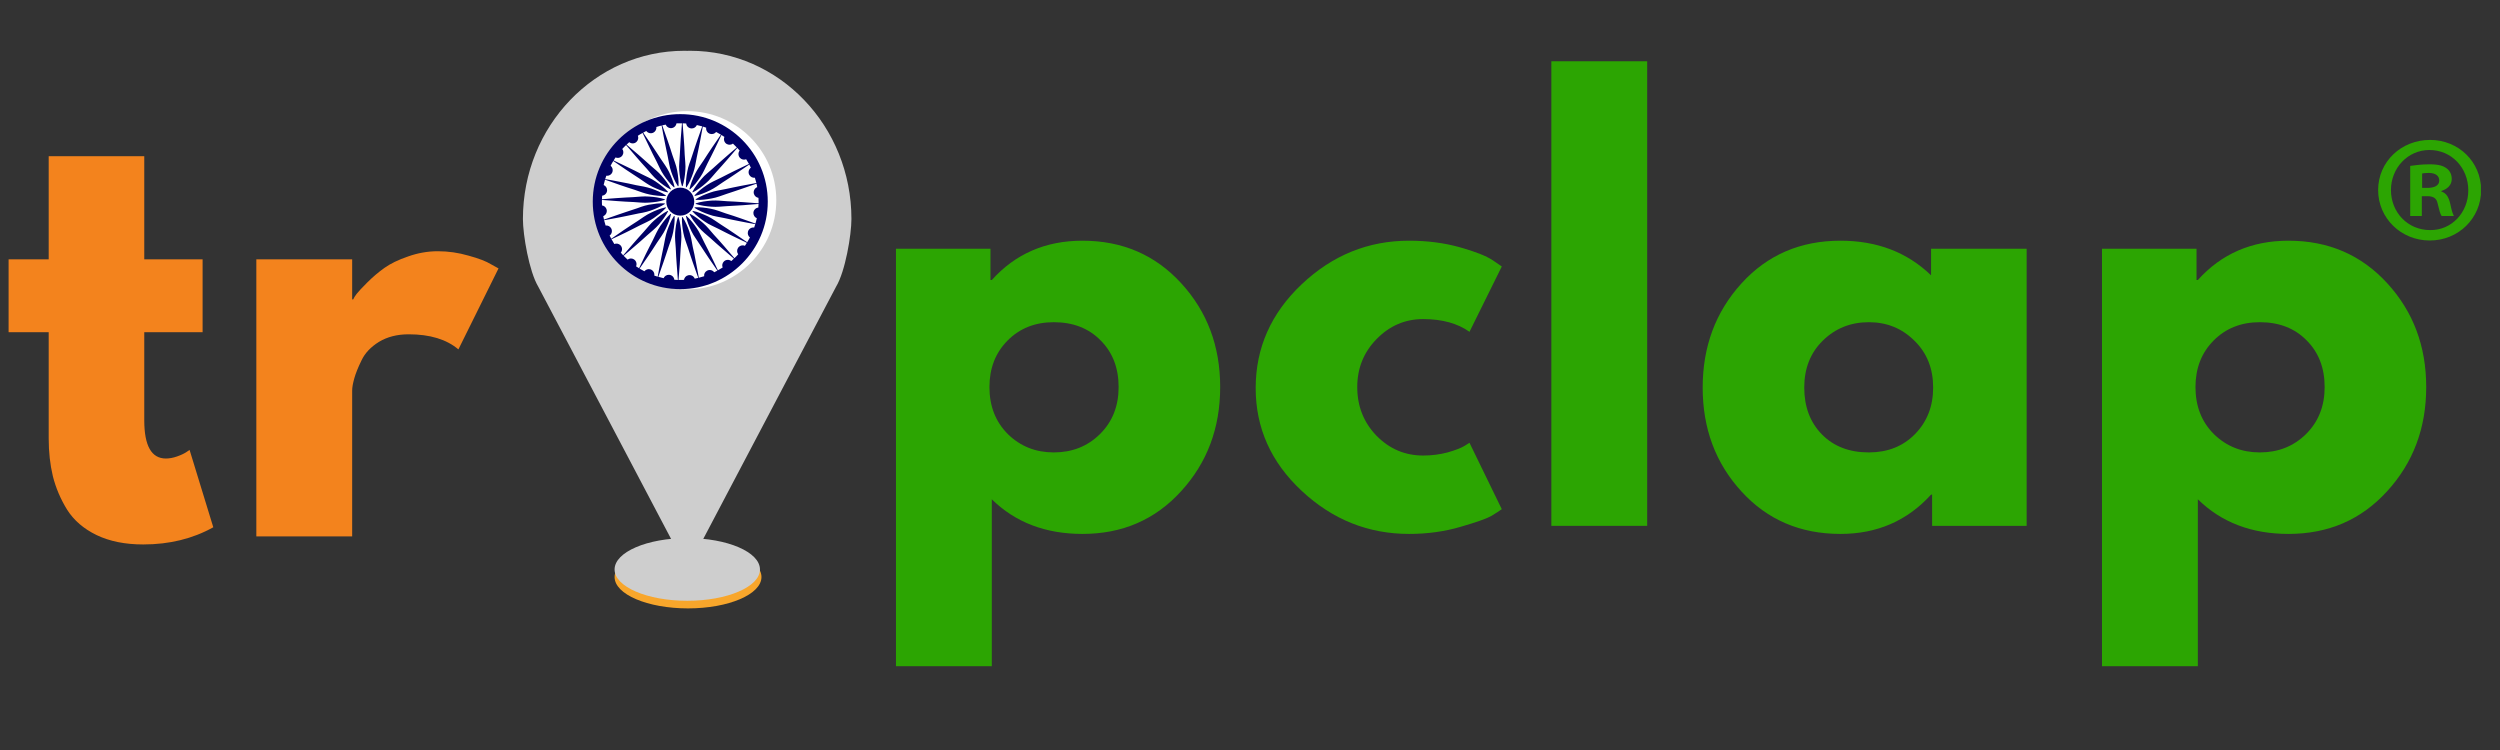
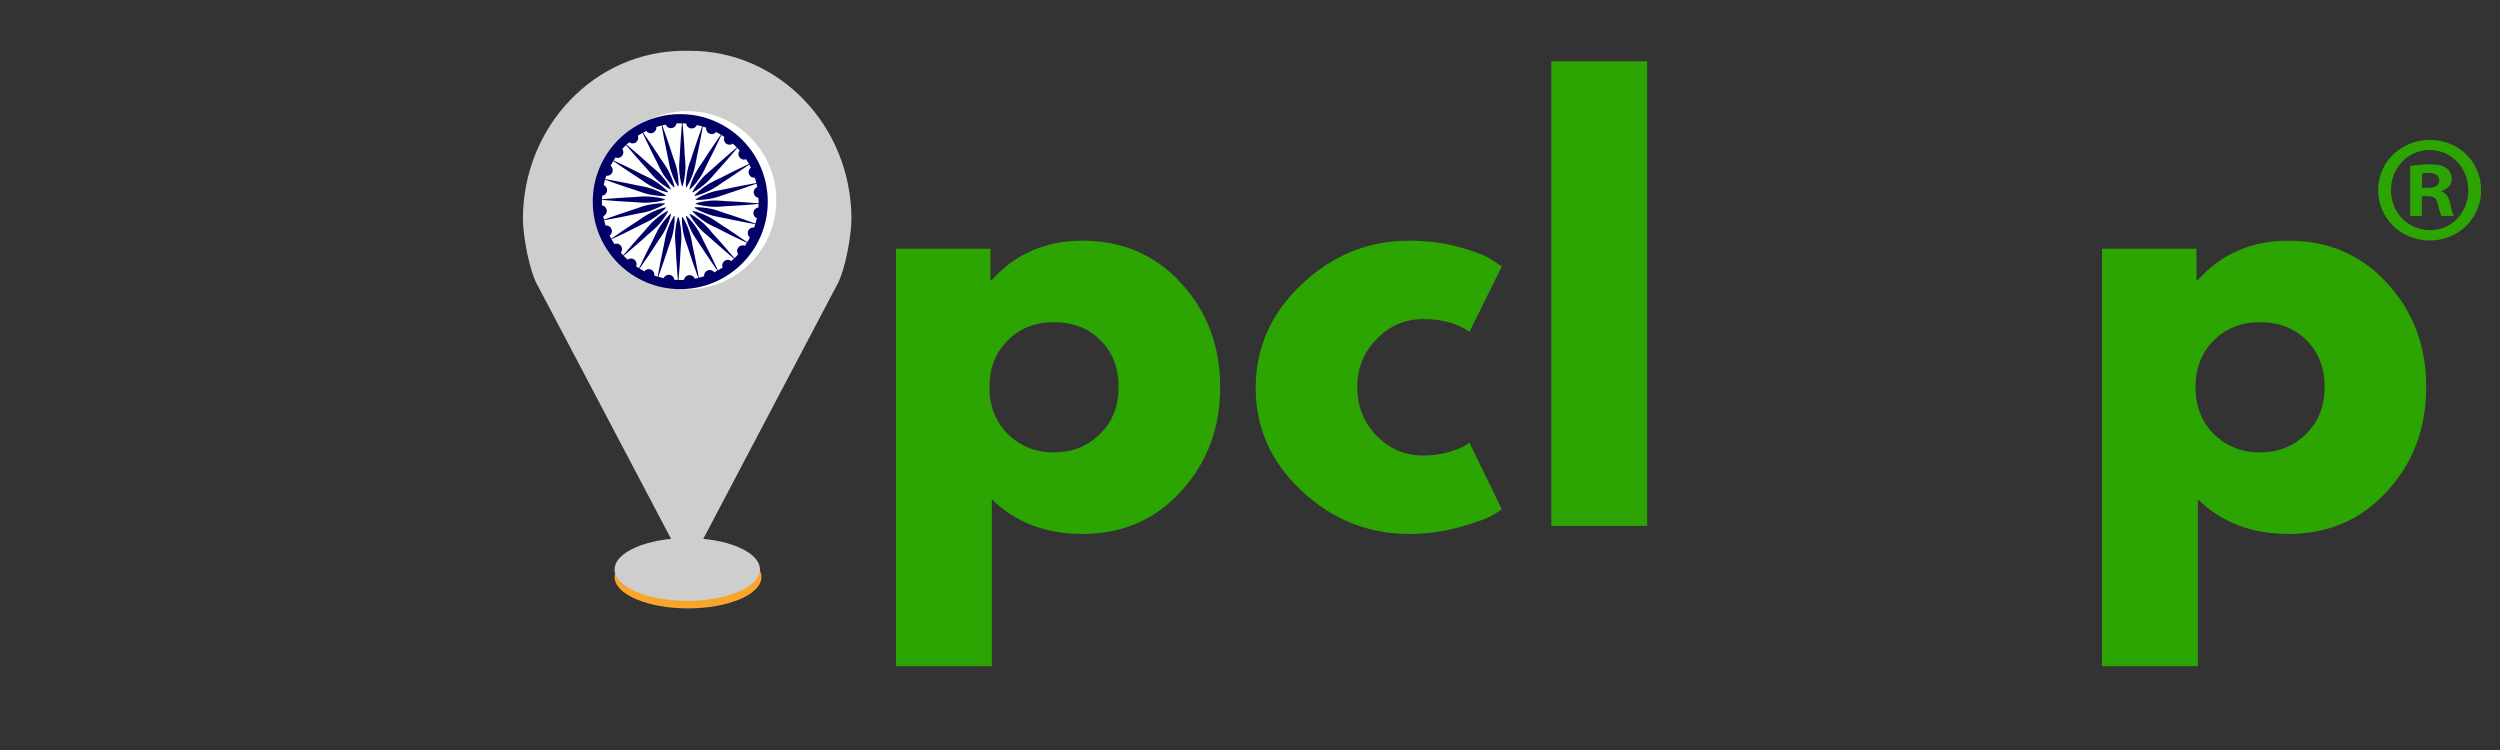
<svg xmlns="http://www.w3.org/2000/svg" width="200" zoomAndPan="magnify" viewBox="0 0 150 45" height="60" preserveAspectRatio="xMidYMid meet" version="1.2">
  <rect x="0" y="0" width="150" height="45" fill="#333333" stroke="none" />
  <defs>
    <clipPath id="f50fb2e12e">
      <path d="M 36 30 L 46 30 L 46 34.543 L 36 34.543 Z M 36 30 " />
    </clipPath>
    <clipPath id="131c1fcb5c">
      <path d="M 31.379 1 L 51.07 1 L 51.07 33 L 31.379 33 Z M 31.379 1 " />
    </clipPath>
    <clipPath id="2edaf64391">
      <path d="M 0 1 L 31 1 L 31 42.398 L 0 42.398 Z M 0 1 " />
    </clipPath>
    <clipPath id="948db2512a">
-       <rect x="0" width="31" y="0" height="42" />
-     </clipPath>
+       </clipPath>
    <clipPath id="17a4c2786c">
      <path d="M 51 0.879 L 148 0.879 L 148 42 L 51 42 Z M 51 0.879 " />
    </clipPath>
    <clipPath id="ee1dcb472a">
      <rect x="0" width="97" y="0" height="42" />
    </clipPath>
    <clipPath id="481d43d27f">
      <path d="M 142.688 6.395 L 148.855 6.395 L 148.855 12.43 L 142.688 12.43 Z M 142.688 6.395 " />
    </clipPath>
    <clipPath id="cbfff3de3a">
      <rect x="0" width="150" y="0" height="43" />
    </clipPath>
    <clipPath id="6507340492">
      <path d="M 35.566 6.848 L 46.066 6.848 L 46.066 17.348 L 35.566 17.348 Z M 35.566 6.848 " />
    </clipPath>
  </defs>
  <g id="2eeda312aa">
    <g transform="matrix(1,0,0,1,0,2)">
      <g clip-path="url(#cbfff3de3a)">
        <g clip-rule="nonzero" clip-path="url(#f50fb2e12e)">
          <path style=" stroke:none;fill-rule:nonzero;fill:#f8a62b;fill-opacity:1;" d="M 45.688 32.621 C 45.688 33.66 43.715 34.504 41.281 34.504 C 38.848 34.504 36.875 33.66 36.875 32.621 C 36.875 31.582 38.848 30.738 41.281 30.738 C 43.715 30.738 45.688 31.582 45.688 32.621 " />
          <path style=" stroke:none;fill-rule:nonzero;fill:#cecece;fill-opacity:1;" d="M 45.598 32.168 C 45.598 33.203 43.645 34.047 41.234 34.047 C 38.828 34.047 36.875 33.203 36.875 32.168 C 36.875 31.125 38.828 30.285 41.234 30.285 C 43.645 30.285 45.598 31.125 45.598 32.168 " />
        </g>
        <g clip-rule="nonzero" clip-path="url(#131c1fcb5c)">
          <path style=" stroke:none;fill-rule:nonzero;fill:#cecece;fill-opacity:1;" d="M 41.402 1.047 C 41.348 1.047 41.289 1.047 41.23 1.051 C 41.172 1.047 41.117 1.047 41.059 1.047 C 35.711 1.047 31.375 5.566 31.375 11.141 C 31.375 12.09 31.746 14.289 32.297 15.203 L 41.23 32.168 L 50.164 15.203 C 50.719 14.289 51.086 12.09 51.086 11.141 C 51.086 5.566 46.754 1.047 41.402 1.047 " />
        </g>
        <path style=" stroke:none;fill-rule:nonzero;fill:#ffffff;fill-opacity:1;" d="M 46.578 10.016 C 46.578 12.969 44.184 15.363 41.23 15.363 C 38.277 15.363 35.883 12.969 35.883 10.016 C 35.883 7.062 38.277 4.668 41.23 4.668 C 44.184 4.668 46.578 7.062 46.578 10.016 " />
        <g clip-rule="nonzero" clip-path="url(#2edaf64391)">
          <g transform="matrix(1,0,0,1,0,1)">
            <g id="7a5d8dbbd2" clip-path="url(#948db2512a)">
              <g style="fill:#f3831d;fill-opacity:1;">
                <g transform="translate(0, 29.183)">
                  <path style="stroke:none" d="M 2.922 -16.625 L 2.922 -22.812 L 8.656 -22.812 L 8.656 -16.625 L 12.156 -16.625 L 12.156 -12.25 L 8.656 -12.25 L 8.656 -6.969 C 8.656 -5.438 9.086 -4.672 9.953 -4.672 C 10.16 -4.672 10.383 -4.711 10.625 -4.797 C 10.863 -4.879 11.051 -4.969 11.188 -5.062 L 11.375 -5.188 L 12.797 -0.547 C 11.566 0.141 10.164 0.484 8.594 0.484 C 7.508 0.484 6.578 0.297 5.797 -0.078 C 5.023 -0.453 4.438 -0.957 4.031 -1.594 C 3.633 -2.238 3.348 -2.91 3.172 -3.609 C 3.004 -4.316 2.922 -5.066 2.922 -5.859 L 2.922 -12.25 L 0.516 -12.25 L 0.516 -16.625 Z M 2.922 -16.625 " />
                </g>
              </g>
              <g style="fill:#f3831d;fill-opacity:1;">
                <g transform="translate(13.442, 29.183)">
-                   <path style="stroke:none" d="M 1.938 0 L 1.938 -16.625 L 7.688 -16.625 L 7.688 -14.219 L 7.75 -14.219 C 7.789 -14.312 7.859 -14.422 7.953 -14.547 C 8.055 -14.68 8.27 -14.91 8.594 -15.234 C 8.914 -15.555 9.258 -15.848 9.625 -16.109 C 9.988 -16.367 10.461 -16.598 11.047 -16.797 C 11.629 -17.004 12.223 -17.109 12.828 -17.109 C 13.453 -17.109 14.066 -17.02 14.672 -16.844 C 15.285 -16.676 15.734 -16.504 16.016 -16.328 L 16.469 -16.078 L 14.062 -11.219 C 13.352 -11.82 12.359 -12.125 11.078 -12.125 C 10.391 -12.125 9.797 -11.973 9.297 -11.672 C 8.805 -11.367 8.457 -11 8.25 -10.562 C 8.039 -10.133 7.895 -9.77 7.812 -9.469 C 7.727 -9.164 7.688 -8.926 7.688 -8.75 L 7.688 0 Z M 1.938 0 " />
-                 </g>
+                   </g>
              </g>
            </g>
          </g>
        </g>
        <g clip-rule="nonzero" clip-path="url(#17a4c2786c)">
          <g transform="matrix(1,0,0,1,51,0)">
            <g id="0ec390eb62" clip-path="url(#ee1dcb472a)">
              <g style="fill:#2ca502;fill-opacity:1;">
                <g transform="translate(0.82, 29.551)">
                  <path style="stroke:none" d="M 19.047 -14.562 C 20.609 -12.863 21.391 -10.785 21.391 -8.328 C 21.391 -5.867 20.609 -3.785 19.047 -2.078 C 17.492 -0.367 15.52 0.484 13.125 0.484 C 10.914 0.484 9.102 -0.207 7.688 -1.594 L 7.688 8.422 L 1.938 8.422 L 1.938 -16.625 L 7.609 -16.625 L 7.609 -14.75 L 7.688 -14.75 C 9.102 -16.32 10.914 -17.109 13.125 -17.109 C 15.52 -17.109 17.492 -16.258 19.047 -14.562 Z M 14.172 -5.5 C 14.922 -6.238 15.297 -7.18 15.297 -8.328 C 15.297 -9.473 14.938 -10.406 14.219 -11.125 C 13.508 -11.852 12.57 -12.219 11.406 -12.219 C 10.281 -12.219 9.352 -11.848 8.625 -11.109 C 7.906 -10.379 7.547 -9.453 7.547 -8.328 C 7.547 -7.18 7.914 -6.238 8.656 -5.5 C 9.406 -4.77 10.32 -4.406 11.406 -4.406 C 12.508 -4.406 13.43 -4.77 14.172 -5.5 Z M 14.172 -5.5 " />
                </g>
              </g>
              <g style="fill:#2ca502;fill-opacity:1;">
                <g transform="translate(23.591, 29.551)">
                  <path style="stroke:none" d="M 10.797 -12.406 C 9.711 -12.406 8.781 -12.004 8 -11.203 C 7.227 -10.41 6.844 -9.453 6.844 -8.328 C 6.844 -7.18 7.227 -6.207 8 -5.406 C 8.781 -4.613 9.711 -4.219 10.797 -4.219 C 11.305 -4.219 11.797 -4.281 12.266 -4.406 C 12.734 -4.539 13.07 -4.672 13.281 -4.797 L 13.578 -4.984 L 15.516 -1 C 15.367 -0.895 15.16 -0.758 14.891 -0.594 C 14.617 -0.438 14 -0.219 13.031 0.062 C 12.07 0.344 11.047 0.484 9.953 0.484 C 7.504 0.484 5.359 -0.375 3.516 -2.094 C 1.672 -3.812 0.75 -5.867 0.75 -8.266 C 0.75 -10.68 1.672 -12.758 3.516 -14.5 C 5.359 -16.238 7.504 -17.109 9.953 -17.109 C 11.047 -17.109 12.055 -16.977 12.984 -16.719 C 13.922 -16.457 14.582 -16.195 14.969 -15.938 L 15.516 -15.562 L 13.578 -11.641 C 12.867 -12.148 11.941 -12.406 10.797 -12.406 Z M 10.797 -12.406 " />
                </g>
              </g>
              <g style="fill:#2ca502;fill-opacity:1;">
                <g transform="translate(40.143, 29.551)">
                  <path style="stroke:none" d="M 1.938 0 L 1.938 -27.875 L 7.688 -27.875 L 7.688 0 Z M 1.938 0 " />
                </g>
              </g>
              <g style="fill:#2ca502;fill-opacity:1;">
                <g transform="translate(50.411, 29.551)">
-                   <path style="stroke:none" d="M 3.078 -2.062 C 1.523 -3.758 0.75 -5.836 0.75 -8.297 C 0.75 -10.754 1.523 -12.836 3.078 -14.547 C 4.629 -16.254 6.609 -17.109 9.016 -17.109 C 11.211 -17.109 13.023 -16.414 14.453 -15.031 L 14.453 -16.625 L 20.188 -16.625 L 20.188 0 L 14.516 0 L 14.516 -1.875 L 14.453 -1.875 C 13.023 -0.301 11.211 0.484 9.016 0.484 C 6.609 0.484 4.629 -0.363 3.078 -2.062 Z M 7.953 -11.109 C 7.211 -10.379 6.844 -9.441 6.844 -8.297 C 6.844 -7.148 7.195 -6.211 7.906 -5.484 C 8.613 -4.766 9.551 -4.406 10.719 -4.406 C 11.844 -4.406 12.766 -4.77 13.484 -5.5 C 14.211 -6.238 14.578 -7.172 14.578 -8.297 C 14.578 -9.441 14.203 -10.379 13.453 -11.109 C 12.711 -11.848 11.801 -12.219 10.719 -12.219 C 9.625 -12.219 8.703 -11.848 7.953 -11.109 Z M 7.953 -11.109 " />
-                 </g>
+                   </g>
              </g>
              <g style="fill:#2ca502;fill-opacity:1;">
                <g transform="translate(73.182, 29.551)">
-                   <path style="stroke:none" d="M 19.047 -14.562 C 20.609 -12.863 21.391 -10.785 21.391 -8.328 C 21.391 -5.867 20.609 -3.785 19.047 -2.078 C 17.492 -0.367 15.52 0.484 13.125 0.484 C 10.914 0.484 9.102 -0.207 7.688 -1.594 L 7.688 8.422 L 1.938 8.422 L 1.938 -16.625 L 7.609 -16.625 L 7.609 -14.75 L 7.688 -14.75 C 9.102 -16.32 10.914 -17.109 13.125 -17.109 C 15.52 -17.109 17.492 -16.258 19.047 -14.562 Z M 14.172 -5.5 C 14.922 -6.238 15.297 -7.18 15.297 -8.328 C 15.297 -9.473 14.938 -10.406 14.219 -11.125 C 13.508 -11.852 12.57 -12.219 11.406 -12.219 C 10.281 -12.219 9.352 -11.848 8.625 -11.109 C 7.906 -10.379 7.547 -9.453 7.547 -8.328 C 7.547 -7.18 7.914 -6.238 8.656 -5.5 C 9.406 -4.77 10.32 -4.406 11.406 -4.406 C 12.508 -4.406 13.43 -4.77 14.172 -5.5 Z M 14.172 -5.5 " />
+                   <path style="stroke:none" d="M 19.047 -14.562 C 20.609 -12.863 21.391 -10.785 21.391 -8.328 C 21.391 -5.867 20.609 -3.785 19.047 -2.078 C 17.492 -0.367 15.52 0.484 13.125 0.484 C 10.914 0.484 9.102 -0.207 7.688 -1.594 L 7.688 8.422 L 1.938 8.422 L 1.938 -16.625 L 7.609 -16.625 L 7.609 -14.75 L 7.688 -14.75 C 9.102 -16.32 10.914 -17.109 13.125 -17.109 C 15.52 -17.109 17.492 -16.258 19.047 -14.562 M 14.172 -5.5 C 14.922 -6.238 15.297 -7.18 15.297 -8.328 C 15.297 -9.473 14.938 -10.406 14.219 -11.125 C 13.508 -11.852 12.57 -12.219 11.406 -12.219 C 10.281 -12.219 9.352 -11.848 8.625 -11.109 C 7.906 -10.379 7.547 -9.453 7.547 -8.328 C 7.547 -7.18 7.914 -6.238 8.656 -5.5 C 9.406 -4.77 10.32 -4.406 11.406 -4.406 C 12.508 -4.406 13.43 -4.77 14.172 -5.5 Z M 14.172 -5.5 " />
                </g>
              </g>
            </g>
          </g>
        </g>
        <g clip-rule="nonzero" clip-path="url(#481d43d27f)">
          <path style=" stroke:none;fill-rule:nonzero;fill:#2ca502;fill-opacity:1;" d="M 145.328 9.273 L 145.656 9.273 C 146.043 9.273 146.355 9.145 146.355 8.832 C 146.355 8.559 146.152 8.375 145.711 8.375 C 145.527 8.375 145.402 8.395 145.328 8.41 Z M 145.309 10.961 L 144.613 10.961 L 144.613 7.953 C 144.887 7.918 145.273 7.859 145.766 7.859 C 146.336 7.859 146.594 7.953 146.793 8.098 C 146.977 8.227 147.105 8.449 147.105 8.742 C 147.105 9.109 146.832 9.348 146.484 9.457 L 146.484 9.492 C 146.777 9.586 146.922 9.824 147.016 10.227 C 147.105 10.688 147.18 10.852 147.234 10.961 L 146.5 10.961 C 146.41 10.852 146.355 10.594 146.262 10.227 C 146.207 9.914 146.023 9.77 145.641 9.77 L 145.309 9.77 Z M 143.457 9.402 C 143.457 10.742 144.465 11.805 145.805 11.805 C 147.105 11.824 148.098 10.742 148.098 9.422 C 148.098 8.082 147.105 7 145.766 7 C 144.465 7 143.457 8.082 143.457 9.402 Z M 148.867 9.402 C 148.867 11.09 147.512 12.43 145.785 12.43 C 144.062 12.43 142.688 11.09 142.688 9.402 C 142.688 7.715 144.062 6.395 145.805 6.395 C 147.512 6.395 148.867 7.715 148.867 9.402 " />
        </g>
      </g>
    </g>
    <g clip-rule="nonzero" clip-path="url(#6507340492)">
      <path style=" stroke:none;fill-rule:nonzero;fill:#000066;fill-opacity:1;" d="M 40.816 6.848 C 37.914 6.848 35.566 9.199 35.566 12.098 C 35.566 14.996 37.914 17.348 40.816 17.348 C 43.715 17.348 46.066 14.996 46.066 12.098 C 46.066 9.199 43.715 6.848 40.816 6.848 Z M 42.215 12.348 C 42.375 12.375 42.531 12.391 42.688 12.402 C 42.848 12.414 43.004 12.414 43.16 12.402 C 43.32 12.387 43.477 12.375 43.633 12.367 L 44.109 12.34 L 44.582 12.312 C 44.891 12.285 45.203 12.266 45.512 12.238 C 45.512 12.309 45.508 12.383 45.5 12.453 C 45.336 12.473 45.207 12.609 45.203 12.777 C 45.203 12.918 45.285 13.043 45.41 13.094 C 45.387 13.203 45.359 13.309 45.328 13.414 C 45.035 13.305 44.738 13.207 44.445 13.102 L 43.996 12.949 L 43.547 12.805 C 43.395 12.754 43.246 12.699 43.098 12.648 C 42.949 12.594 42.797 12.555 42.641 12.523 C 42.484 12.492 42.328 12.469 42.168 12.453 C 42.012 12.438 41.852 12.426 41.684 12.438 L 41.676 12.473 C 41.812 12.566 41.957 12.637 42.102 12.703 C 42.25 12.77 42.395 12.824 42.547 12.875 C 42.695 12.93 42.848 12.969 43.004 12.996 C 43.16 13.027 43.316 13.055 43.469 13.086 L 43.934 13.184 L 44.398 13.277 C 44.703 13.336 45.008 13.398 45.316 13.449 C 45.297 13.52 45.273 13.586 45.25 13.652 C 45.09 13.629 44.926 13.727 44.879 13.891 C 44.84 14.027 44.891 14.168 44.996 14.25 C 44.945 14.348 44.891 14.441 44.832 14.535 C 44.578 14.355 44.32 14.184 44.062 14.008 L 43.668 13.742 L 43.27 13.484 C 43.137 13.398 43.008 13.309 42.875 13.219 C 42.746 13.129 42.609 13.051 42.469 12.98 C 42.324 12.91 42.18 12.848 42.031 12.793 C 41.883 12.734 41.73 12.684 41.566 12.652 L 41.547 12.684 C 41.656 12.809 41.777 12.914 41.902 13.016 C 42.027 13.117 42.152 13.211 42.285 13.297 C 42.414 13.387 42.555 13.465 42.695 13.531 C 42.84 13.602 42.98 13.668 43.121 13.738 L 43.543 13.953 L 43.969 14.164 C 44.25 14.301 44.531 14.438 44.812 14.57 C 44.777 14.629 44.738 14.688 44.695 14.75 C 44.547 14.684 44.363 14.738 44.277 14.883 C 44.203 15.004 44.215 15.152 44.293 15.258 C 44.223 15.34 44.145 15.418 44.066 15.492 C 43.867 15.254 43.66 15.02 43.457 14.781 L 43.145 14.426 L 42.824 14.074 C 42.719 13.957 42.617 13.836 42.516 13.715 C 42.414 13.594 42.301 13.484 42.184 13.379 C 42.062 13.273 41.941 13.176 41.809 13.082 C 41.68 12.988 41.547 12.902 41.398 12.828 L 41.371 12.852 C 41.445 13 41.535 13.137 41.625 13.266 C 41.719 13.395 41.82 13.52 41.922 13.637 C 42.027 13.758 42.141 13.867 42.258 13.973 C 42.379 14.074 42.5 14.176 42.617 14.281 L 42.969 14.598 L 43.328 14.91 C 43.562 15.113 43.797 15.32 44.035 15.52 C 43.984 15.57 43.93 15.617 43.879 15.664 C 43.75 15.562 43.559 15.566 43.438 15.684 C 43.336 15.781 43.309 15.926 43.359 16.051 C 43.266 16.109 43.172 16.168 43.074 16.219 C 42.945 15.934 42.805 15.656 42.672 15.375 L 42.461 14.949 L 42.246 14.527 C 42.172 14.387 42.105 14.242 42.039 14.102 C 41.969 13.957 41.891 13.82 41.805 13.691 C 41.715 13.559 41.621 13.43 41.52 13.309 C 41.418 13.184 41.312 13.062 41.188 12.953 L 41.156 12.973 C 41.191 13.133 41.242 13.285 41.297 13.438 C 41.355 13.586 41.418 13.73 41.488 13.875 C 41.555 14.016 41.637 14.152 41.727 14.281 C 41.816 14.414 41.906 14.543 41.992 14.676 L 42.25 15.07 L 42.512 15.465 C 42.688 15.723 42.863 15.984 43.043 16.238 C 42.98 16.273 42.914 16.305 42.852 16.336 C 42.754 16.203 42.57 16.16 42.422 16.242 C 42.297 16.309 42.23 16.441 42.25 16.574 C 42.145 16.609 42.039 16.637 41.93 16.664 C 41.879 16.355 41.816 16.051 41.758 15.742 L 41.668 15.277 L 41.566 14.816 C 41.535 14.66 41.508 14.504 41.48 14.348 C 41.449 14.195 41.41 14.043 41.359 13.891 C 41.309 13.742 41.25 13.594 41.184 13.449 C 41.117 13.305 41.047 13.16 40.953 13.02 L 40.918 13.031 C 40.91 13.195 40.918 13.355 40.934 13.516 C 40.949 13.676 40.973 13.832 41.004 13.984 C 41.035 14.141 41.078 14.293 41.129 14.441 C 41.184 14.594 41.238 14.742 41.285 14.891 L 41.43 15.34 L 41.582 15.789 C 41.688 16.086 41.785 16.379 41.895 16.672 C 41.824 16.691 41.754 16.703 41.684 16.719 C 41.625 16.562 41.457 16.477 41.293 16.516 C 41.156 16.547 41.059 16.66 41.039 16.793 C 40.965 16.797 40.891 16.797 40.812 16.797 C 40.781 16.797 40.746 16.797 40.711 16.797 C 40.742 16.484 40.758 16.176 40.785 15.863 L 40.84 14.918 C 40.848 14.762 40.859 14.602 40.875 14.445 C 40.887 14.285 40.887 14.129 40.875 13.973 C 40.863 13.812 40.848 13.656 40.82 13.5 C 40.797 13.34 40.762 13.184 40.711 13.027 L 40.676 13.027 C 40.621 13.184 40.59 13.34 40.562 13.5 C 40.539 13.656 40.52 13.812 40.508 13.973 C 40.5 14.129 40.5 14.285 40.512 14.445 C 40.523 14.602 40.539 14.762 40.547 14.918 L 40.57 15.391 L 40.602 15.863 C 40.625 16.176 40.645 16.484 40.672 16.797 C 40.602 16.793 40.531 16.789 40.461 16.785 C 40.441 16.621 40.305 16.492 40.133 16.488 C 39.992 16.484 39.871 16.57 39.816 16.691 C 39.711 16.668 39.602 16.641 39.5 16.609 C 39.605 16.316 39.707 16.023 39.809 15.727 L 39.961 15.277 L 40.109 14.828 C 40.156 14.676 40.211 14.527 40.266 14.379 C 40.316 14.23 40.359 14.078 40.391 13.922 C 40.418 13.766 40.445 13.609 40.461 13.453 C 40.477 13.293 40.484 13.133 40.477 12.965 L 40.441 12.957 C 40.348 13.094 40.277 13.238 40.211 13.387 C 40.145 13.531 40.086 13.68 40.035 13.828 C 39.984 13.977 39.945 14.129 39.914 14.285 C 39.887 14.441 39.859 14.598 39.824 14.75 L 39.727 15.215 L 39.633 15.68 C 39.578 15.988 39.516 16.293 39.461 16.602 C 39.395 16.578 39.324 16.559 39.258 16.535 C 39.285 16.371 39.184 16.211 39.02 16.16 C 38.887 16.121 38.746 16.172 38.664 16.277 C 38.566 16.227 38.469 16.172 38.375 16.117 C 38.559 15.859 38.73 15.602 38.906 15.344 L 39.168 14.949 L 39.426 14.551 C 39.512 14.418 39.602 14.289 39.691 14.16 C 39.781 14.027 39.863 13.891 39.93 13.75 C 40 13.609 40.062 13.465 40.121 13.312 C 40.176 13.164 40.227 13.012 40.262 12.848 L 40.23 12.828 C 40.105 12.941 40 13.062 39.898 13.184 C 39.797 13.309 39.703 13.438 39.613 13.566 C 39.527 13.699 39.449 13.836 39.379 13.977 C 39.312 14.121 39.246 14.266 39.172 14.406 L 38.957 14.828 L 38.746 15.25 C 38.613 15.531 38.473 15.812 38.344 16.094 C 38.281 16.059 38.223 16.02 38.164 15.98 C 38.23 15.828 38.176 15.648 38.031 15.559 C 37.91 15.484 37.762 15.496 37.656 15.578 C 37.574 15.504 37.496 15.426 37.418 15.348 C 37.66 15.148 37.895 14.941 38.129 14.738 L 38.488 14.426 L 38.84 14.109 C 38.957 14.004 39.078 13.902 39.199 13.797 C 39.316 13.695 39.43 13.586 39.535 13.465 C 39.637 13.344 39.738 13.223 39.828 13.094 C 39.922 12.961 40.012 12.828 40.086 12.68 L 40.059 12.652 C 39.91 12.727 39.777 12.816 39.648 12.91 C 39.516 13.004 39.395 13.102 39.273 13.207 C 39.156 13.309 39.043 13.422 38.941 13.543 C 38.84 13.66 38.738 13.785 38.633 13.898 L 38.312 14.254 L 38 14.609 C 37.797 14.844 37.594 15.078 37.391 15.32 C 37.344 15.266 37.297 15.215 37.25 15.16 C 37.352 15.031 37.348 14.844 37.23 14.719 C 37.133 14.617 36.984 14.59 36.859 14.641 C 36.801 14.547 36.746 14.453 36.691 14.355 C 36.977 14.227 37.258 14.086 37.539 13.953 L 37.961 13.742 L 38.383 13.527 C 38.523 13.457 38.668 13.391 38.812 13.32 C 38.953 13.254 39.09 13.176 39.223 13.086 C 39.355 12.996 39.48 12.902 39.605 12.805 C 39.727 12.703 39.848 12.594 39.961 12.469 L 39.941 12.438 C 39.777 12.473 39.625 12.523 39.477 12.578 C 39.328 12.637 39.18 12.699 39.039 12.77 C 38.898 12.84 38.762 12.918 38.629 13.008 C 38.5 13.098 38.371 13.188 38.238 13.273 L 37.84 13.531 L 37.445 13.793 C 37.188 13.973 36.93 14.145 36.676 14.324 C 36.641 14.262 36.609 14.195 36.578 14.133 C 36.711 14.035 36.754 13.852 36.672 13.703 C 36.605 13.578 36.469 13.516 36.336 13.531 C 36.305 13.426 36.273 13.32 36.246 13.215 C 36.555 13.16 36.863 13.098 37.168 13.043 L 37.633 12.949 L 38.098 12.852 C 38.25 12.816 38.406 12.789 38.562 12.762 C 38.719 12.73 38.871 12.691 39.02 12.641 C 39.172 12.59 39.316 12.531 39.465 12.465 C 39.609 12.398 39.754 12.328 39.891 12.238 L 39.883 12.203 C 39.715 12.191 39.555 12.203 39.398 12.215 C 39.238 12.234 39.082 12.258 38.926 12.285 C 38.77 12.316 38.617 12.359 38.469 12.41 C 38.32 12.465 38.172 12.52 38.02 12.566 L 37.57 12.715 L 37.121 12.867 C 36.828 12.969 36.531 13.07 36.238 13.176 C 36.223 13.105 36.207 13.039 36.195 12.969 C 36.348 12.906 36.438 12.742 36.398 12.574 C 36.363 12.438 36.25 12.344 36.121 12.324 C 36.117 12.25 36.113 12.172 36.113 12.098 C 36.113 12.062 36.113 12.027 36.117 11.996 C 36.426 12.023 36.738 12.043 37.047 12.066 L 37.523 12.098 L 37.996 12.121 C 38.152 12.129 38.309 12.145 38.469 12.156 C 38.625 12.168 38.781 12.168 38.941 12.156 C 39.098 12.148 39.258 12.129 39.414 12.105 C 39.57 12.078 39.73 12.047 39.887 11.992 L 39.887 11.957 C 39.73 11.902 39.57 11.871 39.414 11.844 C 39.258 11.82 39.098 11.801 38.941 11.793 C 38.781 11.781 38.625 11.781 38.469 11.793 C 38.309 11.805 38.152 11.82 37.996 11.828 L 37.523 11.852 L 37.047 11.883 C 36.738 11.906 36.426 11.926 36.117 11.957 C 36.117 11.883 36.121 11.812 36.129 11.742 C 36.293 11.723 36.422 11.586 36.426 11.418 C 36.426 11.273 36.344 11.152 36.219 11.102 C 36.242 10.992 36.27 10.887 36.301 10.781 C 36.594 10.891 36.891 10.988 37.184 11.094 L 37.633 11.246 L 38.086 11.391 C 38.234 11.438 38.383 11.496 38.531 11.547 C 38.684 11.598 38.836 11.641 38.988 11.672 C 39.145 11.703 39.301 11.727 39.461 11.742 C 39.621 11.758 39.781 11.766 39.945 11.758 L 39.957 11.723 C 39.816 11.629 39.672 11.559 39.527 11.492 C 39.383 11.426 39.234 11.367 39.086 11.316 C 38.934 11.266 38.781 11.227 38.625 11.195 C 38.473 11.168 38.316 11.141 38.16 11.109 L 37.699 11.008 L 37.234 10.918 C 36.926 10.859 36.621 10.797 36.312 10.746 C 36.332 10.676 36.355 10.609 36.379 10.543 C 36.543 10.566 36.703 10.465 36.75 10.305 C 36.789 10.168 36.738 10.027 36.637 9.945 C 36.684 9.848 36.738 9.754 36.797 9.66 C 37.051 9.84 37.312 10.012 37.57 10.188 L 37.965 10.449 L 38.359 10.707 C 38.492 10.793 38.621 10.887 38.754 10.977 C 38.883 11.062 39.02 11.145 39.16 11.215 C 39.305 11.281 39.449 11.348 39.598 11.402 C 39.75 11.461 39.902 11.512 40.062 11.543 L 40.082 11.512 C 39.973 11.387 39.852 11.281 39.727 11.18 C 39.605 11.078 39.477 10.984 39.344 10.895 C 39.215 10.809 39.078 10.73 38.934 10.66 C 38.793 10.594 38.648 10.527 38.508 10.453 L 38.086 10.238 L 37.66 10.031 C 37.379 9.895 37.102 9.758 36.816 9.625 C 36.855 9.566 36.895 9.504 36.934 9.445 C 37.086 9.512 37.266 9.457 37.352 9.312 C 37.426 9.191 37.414 9.043 37.336 8.938 C 37.41 8.855 37.484 8.777 37.566 8.703 C 37.766 8.941 37.973 9.176 38.176 9.414 L 38.488 9.77 L 38.805 10.121 C 38.91 10.238 39.012 10.359 39.113 10.48 C 39.219 10.602 39.328 10.711 39.449 10.816 C 39.566 10.918 39.691 11.02 39.82 11.113 C 39.949 11.203 40.086 11.293 40.234 11.367 L 40.258 11.344 C 40.184 11.195 40.094 11.059 40.004 10.93 C 39.91 10.801 39.809 10.676 39.707 10.559 C 39.602 10.438 39.492 10.328 39.371 10.223 C 39.25 10.121 39.129 10.02 39.012 9.914 L 38.66 9.598 L 38.305 9.285 C 38.066 9.082 37.832 8.875 37.594 8.676 C 37.645 8.625 37.699 8.578 37.754 8.531 C 37.883 8.633 38.07 8.629 38.191 8.512 C 38.293 8.414 38.32 8.266 38.273 8.145 C 38.363 8.086 38.457 8.027 38.555 7.977 C 38.684 8.258 38.824 8.539 38.961 8.82 L 39.168 9.246 L 39.383 9.668 C 39.457 9.809 39.523 9.953 39.59 10.094 C 39.66 10.238 39.738 10.375 39.824 10.504 C 39.914 10.637 40.008 10.766 40.109 10.887 C 40.211 11.012 40.316 11.133 40.441 11.242 L 40.473 11.223 C 40.441 11.062 40.391 10.91 40.332 10.758 C 40.277 10.609 40.211 10.465 40.145 10.32 C 40.074 10.18 39.992 10.043 39.906 9.914 C 39.816 9.781 39.723 9.652 39.637 9.52 L 39.379 9.125 L 39.117 8.73 C 38.941 8.473 38.77 8.211 38.59 7.957 C 38.652 7.922 38.715 7.891 38.777 7.859 C 38.879 7.992 39.062 8.035 39.211 7.953 C 39.332 7.887 39.398 7.75 39.383 7.621 C 39.484 7.586 39.59 7.555 39.699 7.531 C 39.75 7.84 39.812 8.145 39.871 8.453 L 39.965 8.918 L 40.062 9.379 C 40.094 9.535 40.121 9.691 40.152 9.848 C 40.18 10 40.219 10.152 40.273 10.305 C 40.324 10.453 40.379 10.602 40.445 10.746 C 40.512 10.891 40.582 11.035 40.676 11.176 L 40.711 11.164 C 40.723 11 40.711 10.84 40.695 10.68 C 40.68 10.52 40.656 10.363 40.625 10.207 C 40.594 10.055 40.555 9.902 40.5 9.754 C 40.449 9.602 40.395 9.453 40.344 9.305 L 40.199 8.852 L 40.047 8.402 C 39.941 8.109 39.844 7.816 39.734 7.52 C 39.805 7.504 39.875 7.492 39.945 7.477 C 40.004 7.629 40.172 7.719 40.336 7.68 C 40.473 7.648 40.57 7.535 40.59 7.402 C 40.664 7.398 40.738 7.398 40.816 7.398 C 40.848 7.398 40.883 7.398 40.918 7.398 C 40.891 7.711 40.871 8.02 40.844 8.332 L 40.789 9.277 C 40.781 9.434 40.77 9.594 40.758 9.75 C 40.746 9.906 40.742 10.066 40.754 10.223 C 40.766 10.383 40.781 10.539 40.809 10.695 C 40.836 10.855 40.867 11.012 40.918 11.168 L 40.957 11.168 C 41.008 11.012 41.039 10.855 41.066 10.695 C 41.094 10.539 41.109 10.379 41.121 10.223 C 41.133 10.066 41.129 9.906 41.117 9.75 C 41.105 9.594 41.09 9.434 41.082 9.277 L 41.059 8.805 L 41.027 8.332 C 41.004 8.02 40.984 7.711 40.957 7.398 C 41.027 7.402 41.098 7.406 41.172 7.41 C 41.188 7.574 41.328 7.703 41.496 7.707 C 41.637 7.711 41.758 7.625 41.812 7.504 C 41.918 7.527 42.027 7.555 42.133 7.582 C 42.023 7.879 41.922 8.172 41.82 8.469 L 41.668 8.918 L 41.52 9.367 C 41.473 9.52 41.418 9.668 41.363 9.816 C 41.312 9.965 41.27 10.117 41.242 10.273 C 41.211 10.426 41.188 10.582 41.172 10.742 C 41.156 10.902 41.145 11.062 41.156 11.227 L 41.191 11.238 C 41.281 11.098 41.355 10.957 41.422 10.809 C 41.484 10.664 41.543 10.516 41.594 10.367 C 41.645 10.219 41.684 10.066 41.715 9.91 C 41.742 9.754 41.77 9.598 41.805 9.441 L 41.902 8.98 L 41.996 8.516 C 42.051 8.207 42.113 7.902 42.168 7.594 C 42.234 7.617 42.305 7.637 42.371 7.66 C 42.348 7.824 42.445 7.984 42.609 8.031 C 42.746 8.07 42.883 8.023 42.969 7.918 C 43.066 7.969 43.16 8.02 43.254 8.078 C 43.074 8.332 42.902 8.594 42.723 8.852 L 42.461 9.246 L 42.203 9.645 C 42.117 9.777 42.027 9.906 41.938 10.035 C 41.848 10.168 41.77 10.301 41.699 10.445 C 41.629 10.586 41.566 10.73 41.508 10.879 C 41.453 11.031 41.402 11.184 41.367 11.348 L 41.398 11.363 C 41.523 11.254 41.629 11.133 41.734 11.012 C 41.832 10.887 41.93 10.758 42.016 10.629 C 42.105 10.496 42.184 10.359 42.25 10.219 C 42.32 10.074 42.387 9.93 42.457 9.789 L 42.672 9.367 L 42.883 8.941 C 43.016 8.66 43.156 8.383 43.285 8.098 C 43.348 8.137 43.406 8.176 43.465 8.215 C 43.402 8.367 43.453 8.547 43.598 8.637 C 43.719 8.707 43.867 8.699 43.977 8.617 C 44.055 8.691 44.133 8.77 44.211 8.848 C 43.969 9.047 43.734 9.254 43.5 9.457 L 43.145 9.77 L 42.793 10.086 C 42.676 10.191 42.551 10.293 42.434 10.398 C 42.312 10.5 42.199 10.609 42.098 10.73 C 41.992 10.848 41.895 10.973 41.801 11.102 C 41.707 11.234 41.617 11.367 41.543 11.516 L 41.57 11.543 C 41.719 11.469 41.852 11.379 41.984 11.285 C 42.113 11.191 42.238 11.094 42.355 10.988 C 42.477 10.887 42.586 10.773 42.688 10.652 C 42.793 10.531 42.895 10.41 43 10.293 L 43.316 9.941 L 43.629 9.586 C 43.832 9.348 44.039 9.117 44.238 8.875 C 44.285 8.93 44.332 8.98 44.379 9.035 C 44.277 9.164 44.285 9.352 44.402 9.477 C 44.5 9.578 44.645 9.605 44.77 9.555 C 44.828 9.648 44.883 9.742 44.938 9.836 C 44.652 9.969 44.375 10.105 44.09 10.242 L 43.668 10.453 L 43.246 10.668 C 43.105 10.738 42.961 10.805 42.816 10.875 C 42.676 10.941 42.539 11.02 42.406 11.109 C 42.277 11.195 42.148 11.289 42.023 11.391 C 41.902 11.492 41.781 11.598 41.672 11.723 L 41.688 11.758 C 41.852 11.723 42.004 11.672 42.152 11.617 C 42.305 11.559 42.449 11.496 42.59 11.426 C 42.73 11.355 42.867 11.277 43 11.188 C 43.129 11.098 43.258 11.008 43.391 10.922 L 43.789 10.664 L 44.184 10.398 C 44.441 10.223 44.699 10.051 44.957 9.871 C 44.988 9.934 45.023 9.996 45.051 10.062 C 44.918 10.16 44.875 10.344 44.957 10.492 C 45.027 10.617 45.16 10.68 45.293 10.664 C 45.324 10.77 45.355 10.875 45.383 10.98 C 45.074 11.035 44.766 11.098 44.461 11.152 L 43.996 11.246 L 43.531 11.344 C 43.379 11.379 43.223 11.406 43.066 11.434 C 42.91 11.461 42.758 11.504 42.609 11.555 C 42.457 11.605 42.312 11.664 42.164 11.727 C 42.02 11.793 41.875 11.867 41.738 11.957 L 41.746 11.992 C 41.914 12.004 42.074 11.992 42.234 11.977 C 42.391 11.961 42.547 11.938 42.703 11.906 C 42.859 11.879 43.012 11.836 43.16 11.785 C 43.309 11.73 43.457 11.676 43.609 11.629 L 44.059 11.48 L 44.508 11.328 C 44.801 11.227 45.098 11.125 45.391 11.02 C 45.406 11.086 45.422 11.156 45.434 11.227 C 45.281 11.289 45.191 11.453 45.23 11.617 C 45.266 11.758 45.379 11.852 45.508 11.871 C 45.512 11.945 45.516 12.023 45.516 12.098 C 45.516 12.133 45.516 12.168 45.516 12.199 C 45.203 12.172 44.891 12.152 44.582 12.129 L 44.109 12.098 L 43.633 12.074 C 43.477 12.066 43.32 12.051 43.16 12.039 C 43.004 12.027 42.848 12.027 42.688 12.035 C 42.531 12.047 42.375 12.066 42.215 12.09 C 42.059 12.117 41.898 12.148 41.742 12.203 L 41.742 12.238 C 41.898 12.289 42.059 12.32 42.215 12.348 Z M 42.215 12.348 " />
    </g>
-     <path style=" stroke:none;fill-rule:nonzero;fill:#000066;fill-opacity:1;" d="M 40.816 11.258 C 40.352 11.258 39.977 11.633 39.977 12.098 C 39.977 12.562 40.352 12.938 40.816 12.938 C 41.277 12.938 41.656 12.562 41.656 12.098 C 41.656 11.633 41.277 11.258 40.816 11.258 Z M 40.816 11.258 " />
  </g>
</svg>